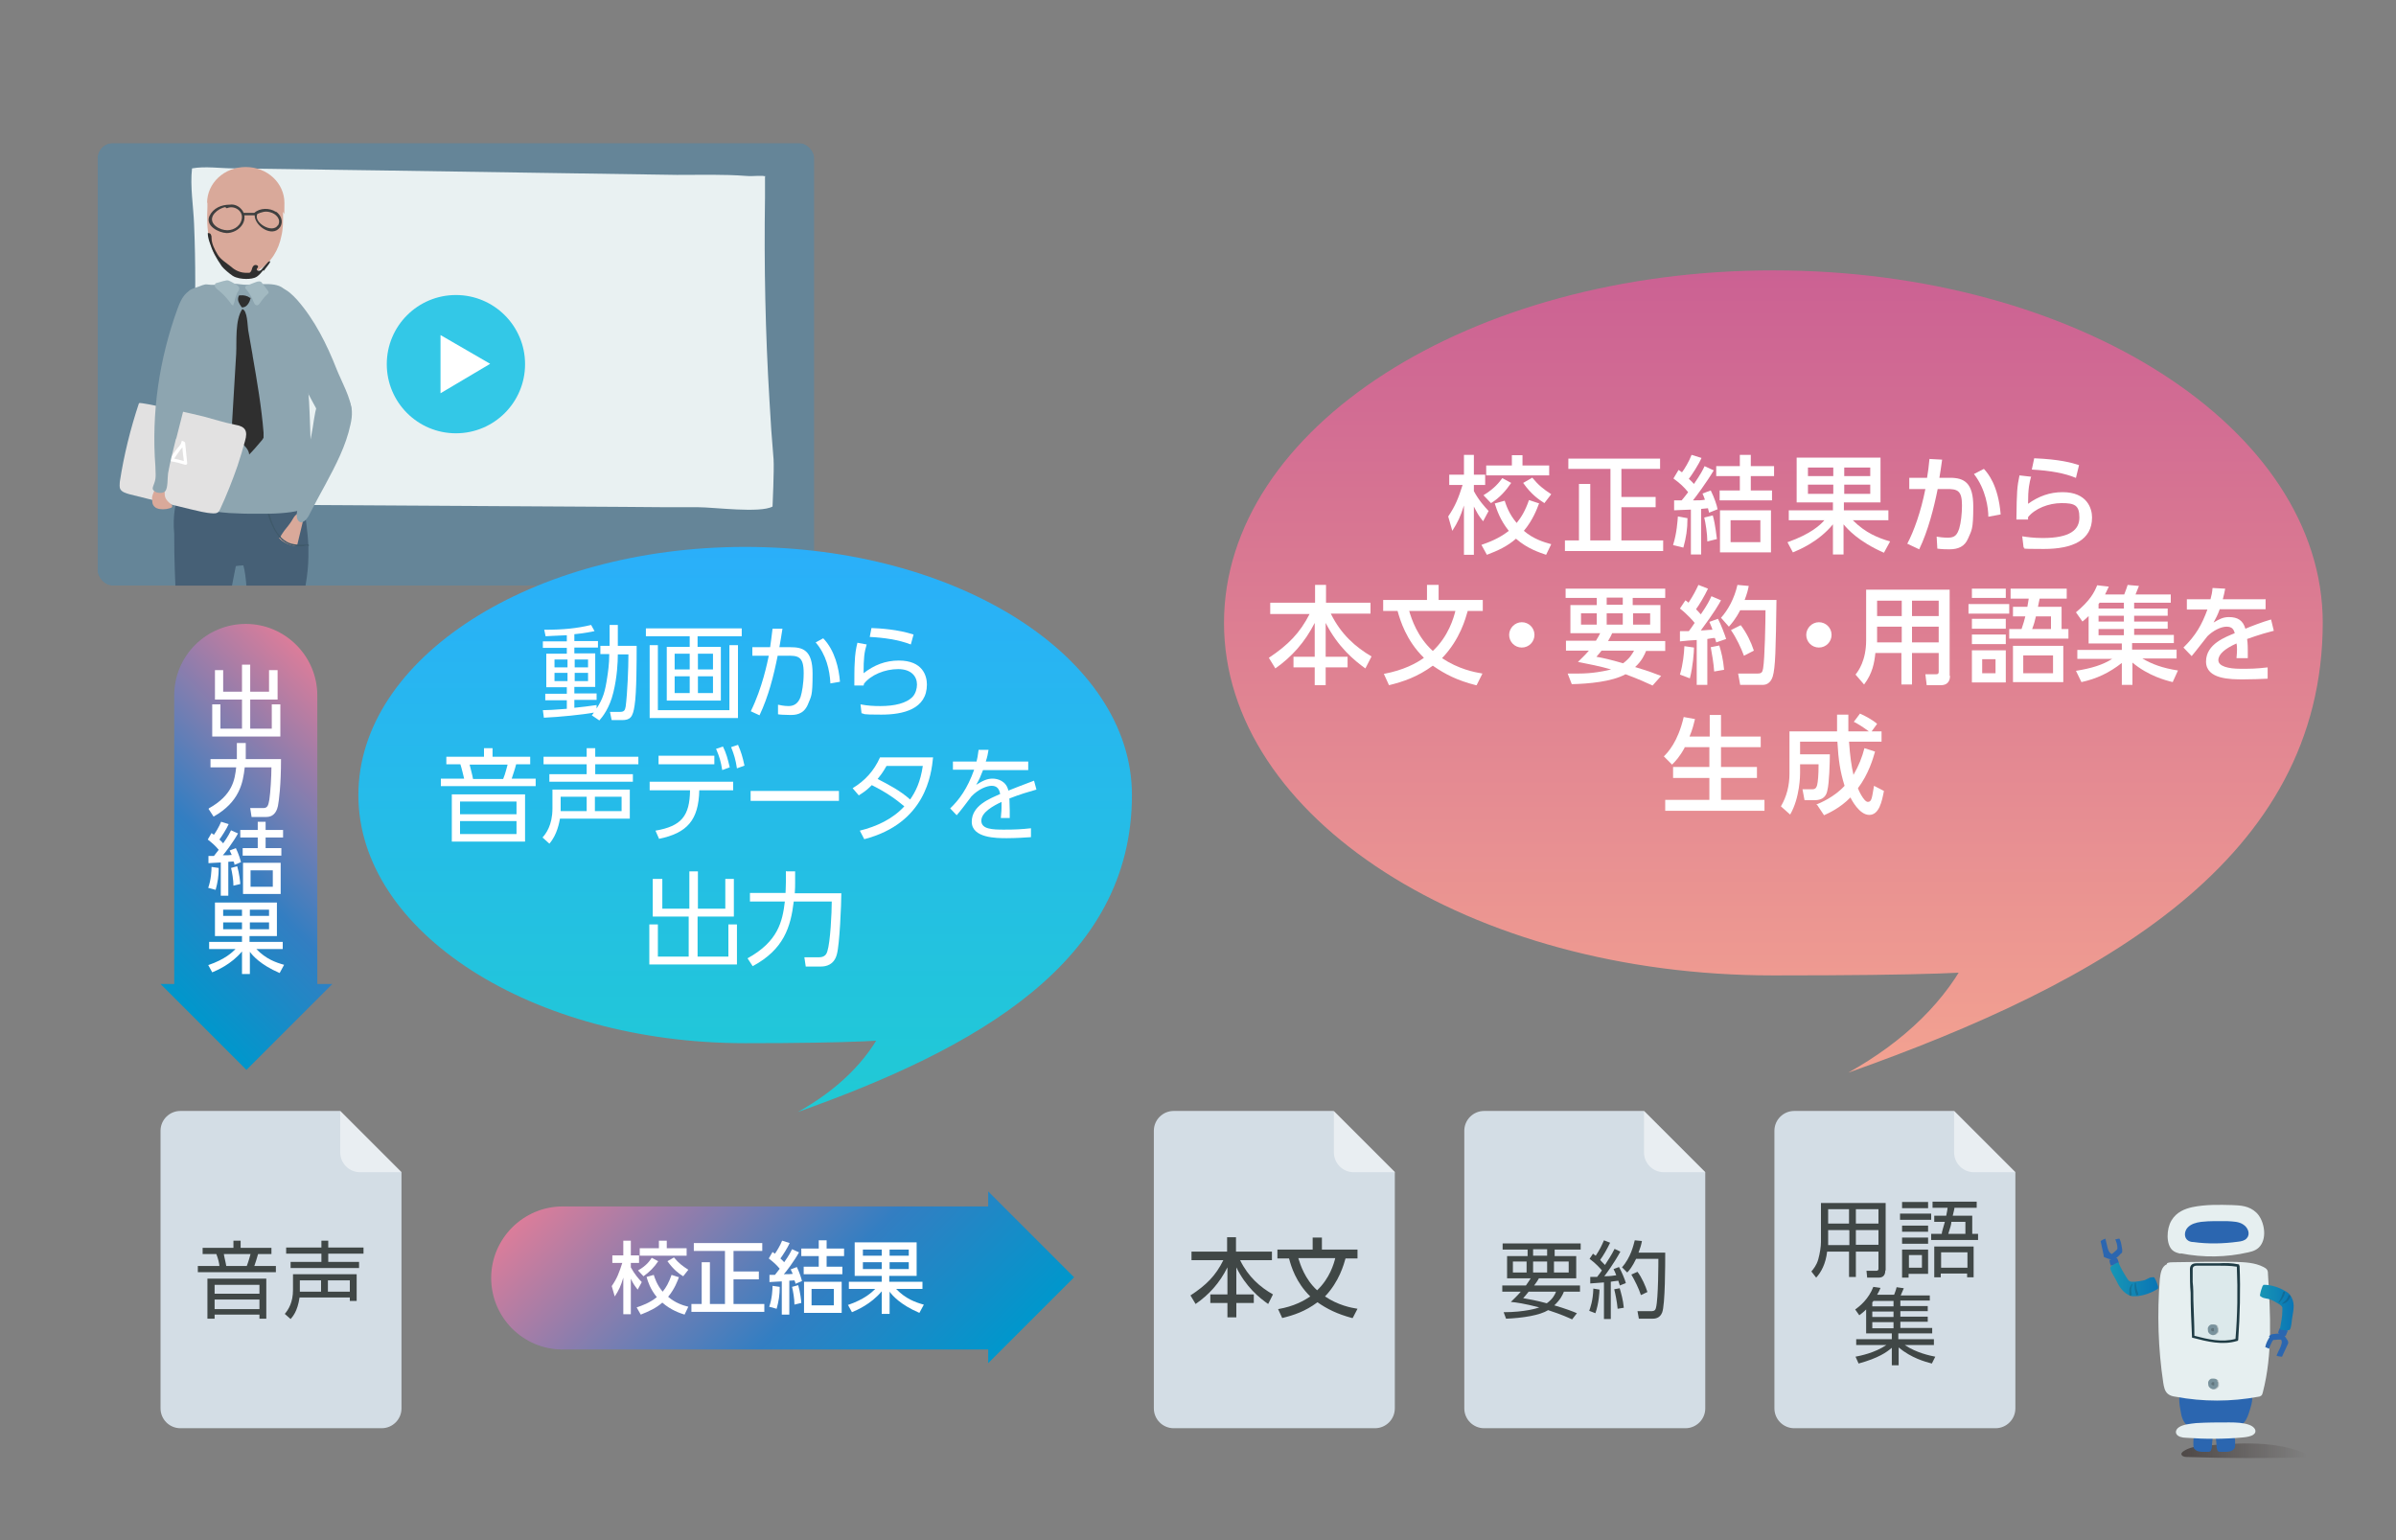
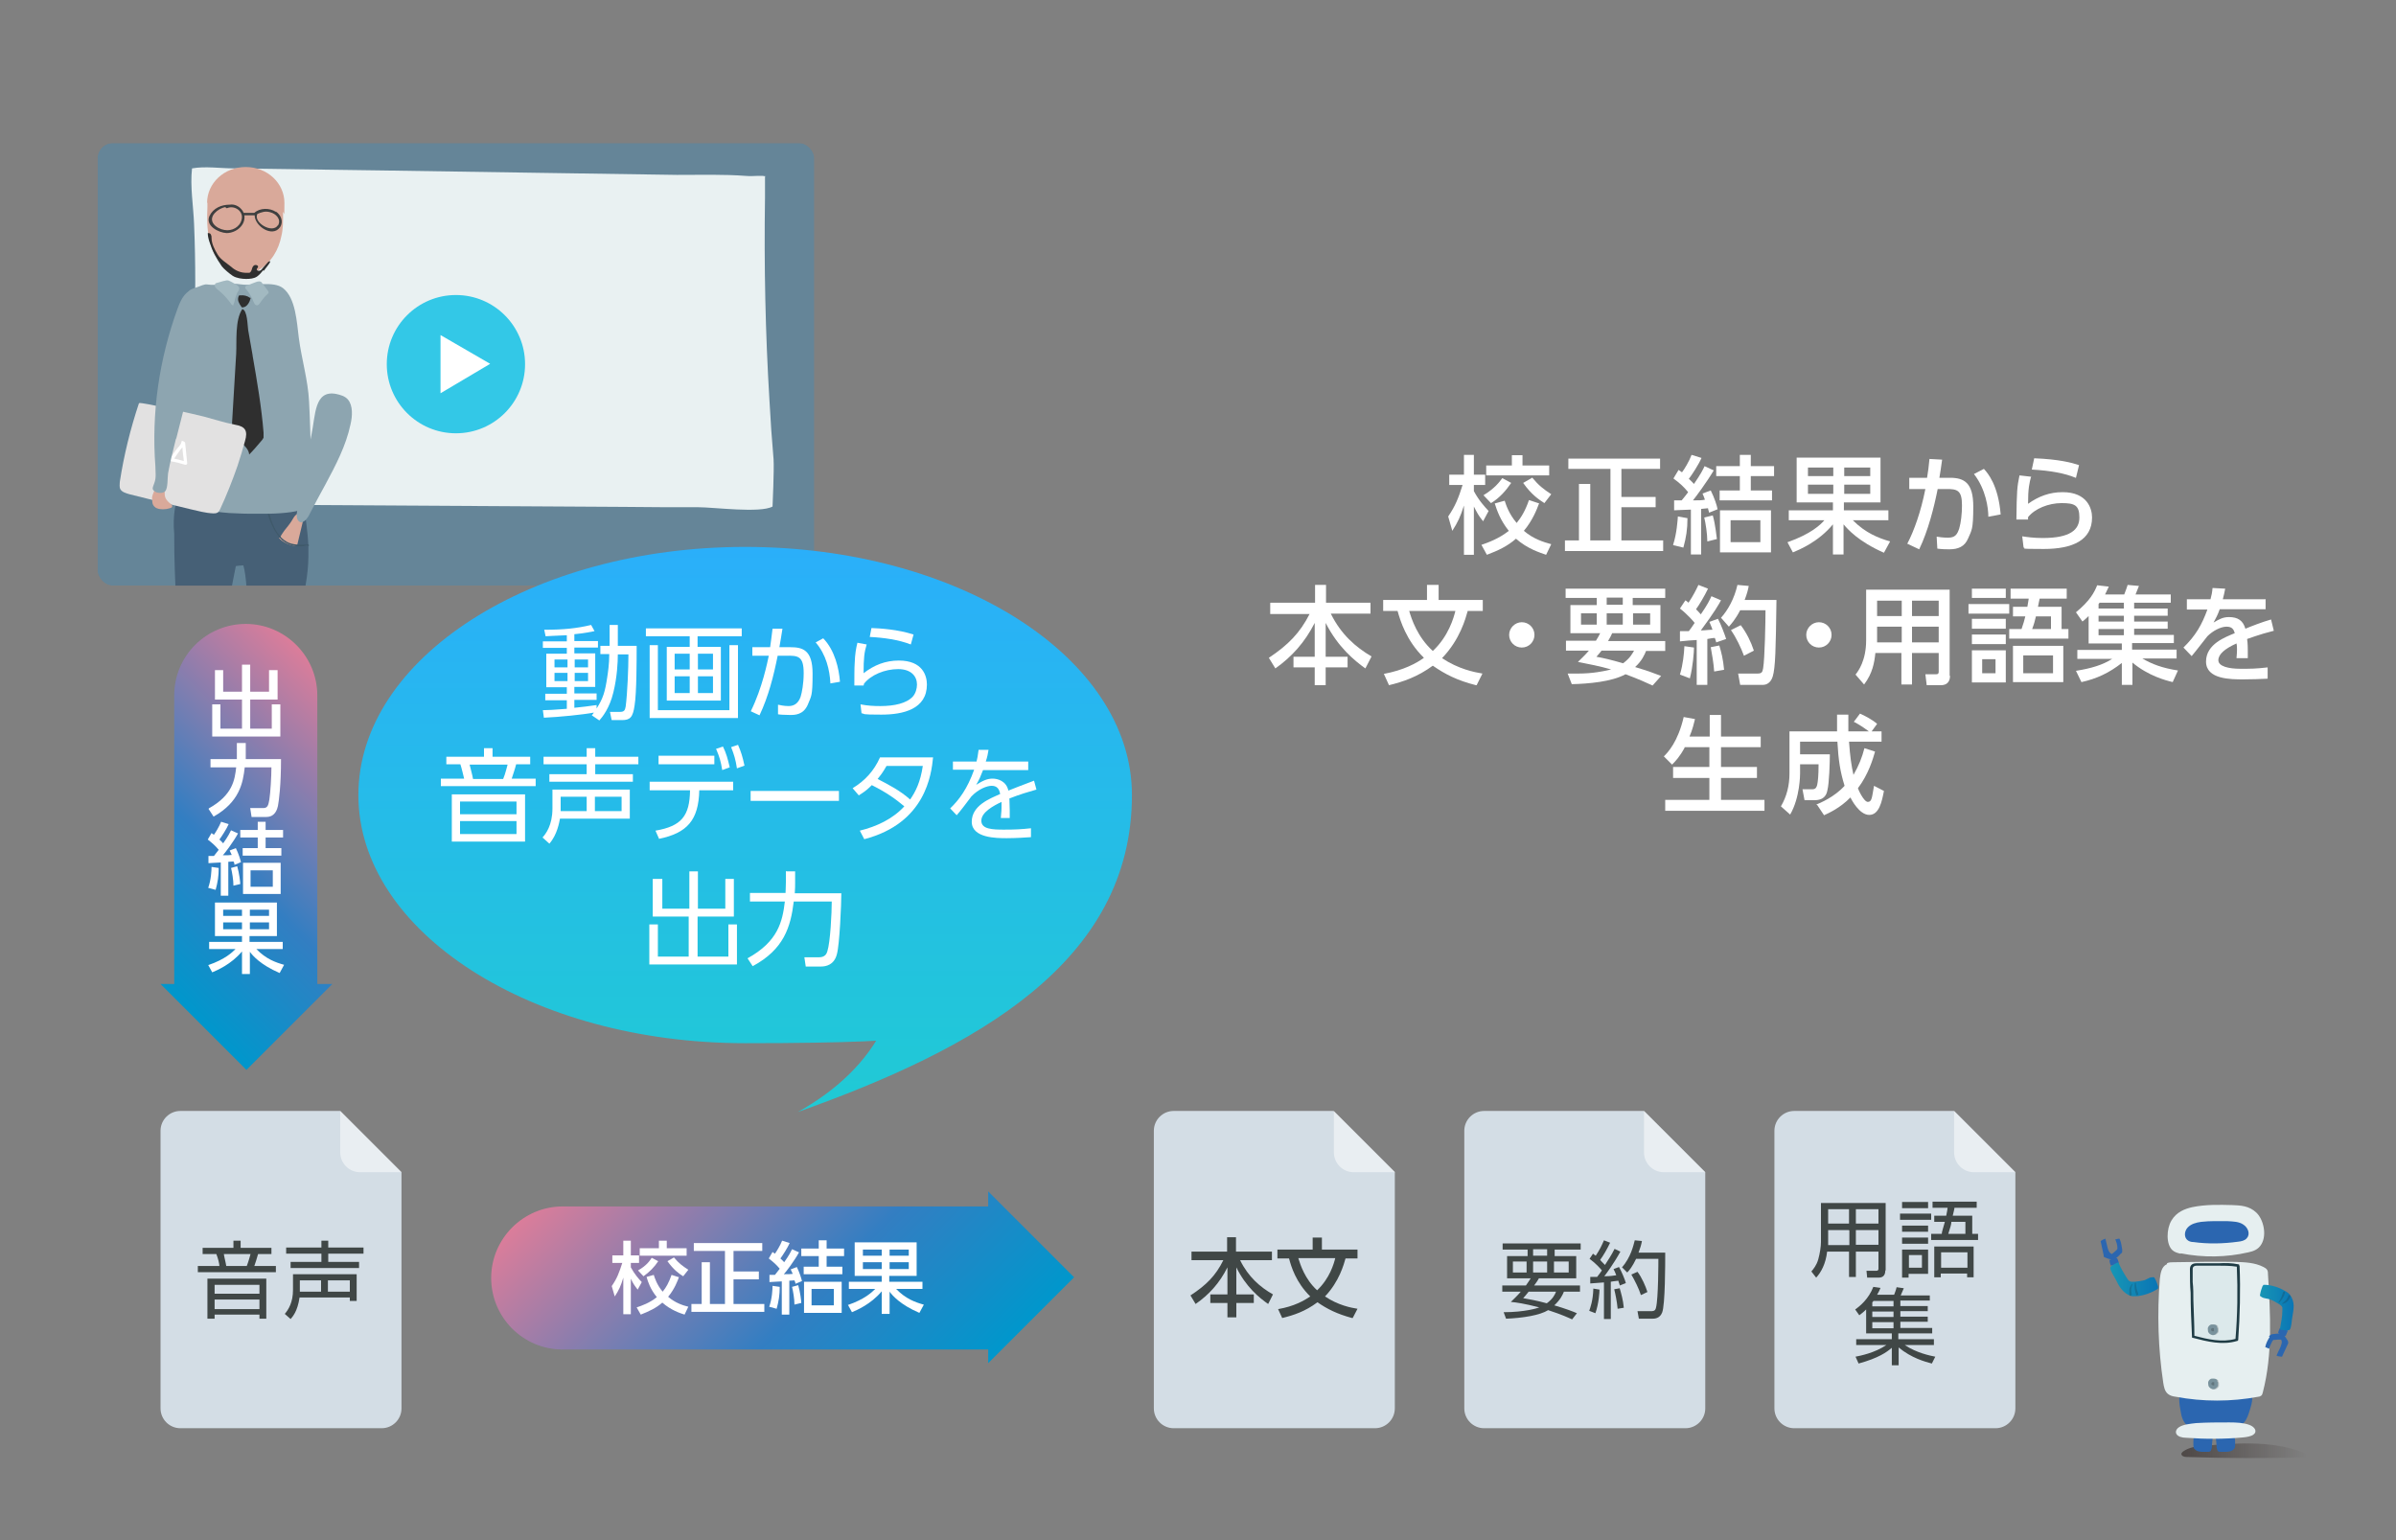
<svg xmlns="http://www.w3.org/2000/svg" version="1.1" viewBox="0 0 700 450">
  <rect x="0" y="0" width="700" height="450" fill="#808080" stroke="none" />
  <defs>
    <style>
      .cls-1 {
        fill: #466076;
      }

      .cls-2 {
        fill: #040000;
      }

      .cls-2, .cls-3, .cls-4, .cls-5 {
        opacity: .2;
      }

      .cls-2, .cls-3, .cls-6, .cls-7, .cls-5, .cls-8 {
        isolation: isolate;
      }

      .cls-9 {
        fill: url(#_名称未設定グラデーション_5);
      }

      .cls-10 {
        fill: #1f3c45;
      }

      .cls-11 {
        fill: url(#_名称未設定グラデーション_6);
      }

      .cls-12, .cls-8 {
        fill: #fff;
      }

      .cls-3 {
        fill: url(#_名称未設定グラデーション);
      }

      .cls-3, .cls-6 {
        mix-blend-mode: multiply;
      }

      .cls-13 {
        fill: #79929c;
      }

      .cls-14 {
        fill: url(#_名称未設定グラデーション_2);
      }

      .cls-15 {
        fill: none;
      }

      .cls-6 {
        fill: url(#_名称未設定グラデーション_3);
        opacity: .9;
      }

      .cls-16 {
        fill: #268fcf;
      }

      .cls-17 {
        fill: #dce9eb;
      }

      .cls-18 {
        fill: #2f2f2f;
      }

      .cls-19 {
        fill: #3e2e25;
      }

      .cls-20 {
        fill: #a2b9c1;
      }

      .cls-5, .cls-21 {
        fill: #211f1f;
      }

      .cls-22 {
        fill: #8da5b0;
      }

      .cls-23 {
        fill: url(#_名称未設定グラデーション_8);
      }

      .cls-24 {
        fill: url(#_名称未設定グラデーション_4);
      }

      .cls-8 {
        opacity: .5;
      }

      .cls-25 {
        fill: #2b66b0;
      }

      .cls-26 {
        fill: #e6eff0;
      }

      .cls-27 {
        opacity: .3;
      }

      .cls-28 {
        fill: #e9f1f2;
      }

      .cls-29 {
        fill: #3f596a;
      }

      .cls-30 {
        fill: #d9a99a;
      }

      .cls-31 {
        fill: #d3dde5;
      }

      .cls-32 {
        fill: url(#_名称未設定グラデーション_7);
      }

      .cls-33 {
        fill: #33c8e7;
      }

      .cls-34 {
        fill: #404746;
      }

      .cls-35 {
        fill: #e2e1e1;
      }

      .cls-36 {
        clip-path: url(#clippath);
      }

      .cls-37 {
        fill: #3e3f3f;
      }
    </style>
    <clipPath id="clippath">
      <rect class="cls-15" x="28.5" y="41.8" width="209.4" height="129.3" rx="4.4" ry="4.4" />
    </clipPath>
    <linearGradient id="_名称未設定グラデーション" data-name="名称未設定グラデーション" x1="165.3" y1="-380" x2="252.7" y2="-380" gradientTransform="translate(-79.4 -144.8) rotate(5.1) scale(.9 -1)" gradientUnits="userSpaceOnUse">
      <stop offset="0" stop-color="#231815" stop-opacity=".6" />
      <stop offset="1" stop-color="#231815" stop-opacity="0" />
    </linearGradient>
    <linearGradient id="_名称未設定グラデーション_2" data-name="名称未設定グラデーション 2" x1="3415.2" y1="2678.1" x2="3484.5" y2="2747.5" gradientTransform="translate(2784.7 -3206.7) rotate(90)" gradientUnits="userSpaceOnUse">
      <stop offset="0" stop-color="#db7d9a" />
      <stop offset=".6" stop-color="#337ec2" />
      <stop offset="1" stop-color="#0097cc" />
    </linearGradient>
    <linearGradient id="_名称未設定グラデーション_3" data-name="名称未設定グラデーション 3" x1="547.4" y1="-416.9" x2="584" y2="-416.9" gradientTransform="translate(89.9 7) scale(1 -1)" gradientUnits="userSpaceOnUse">
      <stop offset="0" stop-color="#231815" stop-opacity=".6" />
      <stop offset="1" stop-color="#231815" stop-opacity="0" />
    </linearGradient>
    <linearGradient id="_名称未設定グラデーション_4" data-name="名称未設定グラデーション 4" x1="616.5" y1="-366.8" x2="630.5" y2="-366.8" gradientTransform="translate(0 7) scale(1 -1)" gradientUnits="userSpaceOnUse">
      <stop offset="0" stop-color="#1796b5" />
      <stop offset="1" stop-color="#0a75b5" />
    </linearGradient>
    <linearGradient id="_名称未設定グラデーション_5" data-name="名称未設定グラデーション 5" x1="660.3" y1="-375.1" x2="670.1" y2="-375.1" gradientTransform="translate(0 7) scale(1 -1)" gradientUnits="userSpaceOnUse">
      <stop offset="0" stop-color="#1796b5" />
      <stop offset="1" stop-color="#0a75b5" />
    </linearGradient>
    <linearGradient id="_名称未設定グラデーション_6" data-name="名称未設定グラデーション 6" x1="217.7" y1="-152.8" x2="217.7" y2="-317.9" gradientTransform="translate(0 7) scale(1 -1)" gradientUnits="userSpaceOnUse">
      <stop offset="0" stop-color="#2aaffa" />
      <stop offset="1" stop-color="#20cad4" />
    </linearGradient>
    <linearGradient id="_名称未設定グラデーション_7" data-name="名称未設定グラデーション 7" x1="518.1" y1="-306.4" x2="518.1" y2="-72" gradientTransform="translate(0 7) scale(1 -1)" gradientUnits="userSpaceOnUse">
      <stop offset="0" stop-color="#f3a291" />
      <stop offset="1" stop-color="#cb6193" />
    </linearGradient>
    <linearGradient id="_名称未設定グラデーション_8" data-name="名称未設定グラデーション 8" x1="3616.4" y1="3581.6" x2="3705.9" y2="3671" gradientTransform="translate(-3436.8 -3253)" gradientUnits="userSpaceOnUse">
      <stop offset="0" stop-color="#db7d9a" />
      <stop offset=".6" stop-color="#337ec2" />
      <stop offset="1" stop-color="#0097cc" />
    </linearGradient>
  </defs>
  <g class="cls-7">
    <g id="_レイヤー_1" data-name="レイヤー_1">
      <g>
        <g class="cls-36">
          <g>
            <g class="cls-27">
              <rect class="cls-16" x="18.4" y="26.2" width="229.5" height="154" />
            </g>
            <path class="cls-28" d="M223.5,51.4v6.3c-.3,19.8.1,39.5,1.3,59.3.3,5.7.7,11.5,1.2,17.2.2,3-.3,13.8-.3,13.8-3.6,2-17.2.2-21.7.2-7.4,0-14.7,0-22-.1-35.2-.2-69.1-.4-101.7-.6h-15.8c-1.8,0-5.3.4-6.5-.8-1.7-1.7-1.8-12.5-1.8-14.7,0-23.3,1.5-43.3.5-66.5-.2-5.3-1.2-11-.6-16.3,3.8-.7,8.4,0,12.4,0,28.7.4,58.3.8,89.1,1.3,13.2.2,26.6.4,40.2.6,6.6,0,13.6-.2,20.2.3,2.1.2,4.9-.3,5.7.2h0l-.2-.2h0Z" />
            <g>
              <path class="cls-3" d="M109.6,248c-6.8-.4-14-.4-20.8-.8-6-.3-12.1-.5-18.1-.5s-10.5,0-15.8.1c-5.5,0-11.9-1-16.9,1.8-.5.2-.9.5-1.3.8-.6.3-1.3.5-1.8.9-1.1.9-.8,1.5-.2,1.9.4.2,1,.3,1.4.4,1.7.2,3.5.3,5.2.4,3.6.2,7.2.4,10.8.4,7.2.2,14.4.1,21.5.4,1.2,0,2.3.2,3.5.1,15-.4,23.7-.4,35-.8" />
              <g>
                <path class="cls-1" d="M51.6,198.4c.7-14.1-.8-28.4-.7-42.5-.5-4.9.3-9.9,2.2-14.5,0-.3.2-.6.5-.8.7-.7,2-.3,3,0,9.5,3.5,20.7,2.6,29.3-2.2,1.7,2.3,2.2,5.1,2.6,7.9.7,4.4,1.4,8.8,1.6,13.3h0v2.9c0,5.5-1.3,11-2.3,16.4-.6,3.6-1.2,7.1-1.2,10.7s.4,5.6-.3,8.5c-1.8,7.1-1.8,14.9-2.6,22.1-.8,7.8-1.7,15.6-2.3,23.4v.9c-.4.1-7.2,1.5-7.2,0-.5-15.1-1.1-30.2-1.6-45.4-.2-6.4.3-27.9-1.5-33.9-.8,0-1.5.1-2.2.2-4.1,20-9,55.1-13.1,75.1-.4,1.8-.8,3.7-2.1,4.8s-3.8.8-4.1-.9c1.2-15.3,1.3-30.6,2.1-45.9h0Z" />
                <path class="cls-30" d="M60.5,59.3c0-5.8,5-10.5,11.3-10.5s11.3,4.7,11.3,10.5-.2,1.9-.4,2.8v.7c0,2.1,0,4.2-.5,6.2-.8,4-2.9,7.7-6.8,10-1.3.8-2.8,1.3-4.4,1.3s-4-1.1-5.5-2.4c-4.8-4.4-5.2-11.1-4.9-17.4v-1.3h0Z" />
                <path class="cls-18" d="M76.9,78.9c-.5.7-1.1,1.4-1.8,1.9-.9.6-2.1.7-3.2.7s-2.8-.2-3.9-.9c-.8-.5-2.7-2.1-3.2-2.8-1.7-2.5-2.7-4.3-3.6-7.1-.3-.9-.5-1.8-.5-2.6.3,0,.7,0,.9.4s.2.6.2,1c0,1.7.9,3.4,1.8,4.9.8,1.4,2.8,2.6,4,3.6,1.2,1.1,2.9,1.8,4.6,1.7h.7c.4-.2.6-.7.7-1.1s.3-.9.7-1.1c.4-.2,1.1,0,1.1.4s-.4.5-.4.8.4.5.8.4c.3,0,.6-.3.8-.6.5-.6,1.1-1.2,1.6-1.8.2-.2.5-.5.8-.3-.4.9-1.3,1.8-1.9,2.7h-.2v-.2Z" />
                <path class="cls-19" d="M74,244.6c2.9-.2,5.8-.1,8.7.3,2.2,1.5,4.6,2.7,7.2,3.6.7.3,1.5.5,2.1,1s.8,1.4.3,1.9c-.4.5-1.2.5-1.9.5-5.4,0-10.7-.4-16-1.2-.3,0-.7-.1-.9-.3-.2-.2-.3-.4-.3-.6-.5-1.8-.2-3.8.9-5.3h0Z" />
                <path class="cls-19" d="M49.3,243c2.6.3,5.2.8,7.6,1.6,1.7,1.6,3.6,3.1,5.6,4.3.6.4,1.2.7,1.6,1.2s.4,1.4-.2,1.8c-.5.4-1.2.3-1.8.2-4.7-.8-9.4-2-13.9-3.5-.3,0-.5-.2-.7-.4,0-.2-.2-.4-.2-.6,0-1.6.6-3.3,1.9-4.5h.1Z" />
                <path class="cls-30" d="M81.8,157.1c.3-.7.8-1.4,1.3-2.1.7-.9,1.5-1.8,2.1-2.8.4-.7.8-1.4,1.4-1.9.3-.2.7-.4,1-.3.3,0,.6.3.7.6.2.3.2.6.2.9v.8c-.6,2.5-1.2,5-1.8,7.5,0,.5-.3,1.1-.8,1.3-.4.2-1,.2-1.5,0-1-.1-2.1-.4-2.8-1.1-.7-.8-.5-2,0-2.9h.2Z" />
                <path class="cls-22" d="M86.9,148.8c-.3,1.4-.4,3.2.7,3.7s2.3-1.1,2.9-2.4c1.5-2.9,3-5.7,4.6-8.6,3-5.6,6-11.3,7.3-17.5.6-2.5.7-5.5-.7-7.2-.9-1.1-2.2-1.4-3.5-1.7-6.4-1.2-6,6.2-7.2,11.9-1.4,7.2-2.8,14.4-4.2,21.6h0v.2h0Z" />
                <path class="cls-1" d="M78,150.1c.6,2,1.4,3.9,2.3,5.6,1.8,3.2,5.8,4.4,9.6,3.9v.9c0,.9-.3,1.9-.5,2.8-.2.6-.5,1.3-1,1.7-.7.4-1.6.4-2.4.3-1.4-.1-2.9-.3-4.2-.8-1.8-.6-3.4-1.7-4.9-2.9-1.1-.9-2.1-1.9-2.8-3-.7-1.1-1-2.4-1.2-3.7-.3-1.6-.4-3.2,0-4.8h5.4-.3Z" />
                <path class="cls-29" d="M88.8,159.6c-.8.1-1.5.1-2.3,0-1.5-.2-2.9-.8-4-1.7-.9-.8-1.6-1.8-2.2-2.8-.9-1.6-1.7-3.3-2.1-5.1h.5c.2.9.5,1.7.8,2.6.8,2.1,2.1,4.5,4.3,5.7,1.8,1,4,.9,6.2.8.3,0,.4.4,0,.5h0v-.2c-.2-.1-.8,0-1,.1h-.2Z" />
                <path class="cls-1" d="M80.3,155.8c-1-1.8-1.7-3.7-2.3-5.6h0c.5,1.8,1.2,3.4,2.1,5.1.6,1,1.3,2,2.2,2.8,1.1.9,2.5,1.5,4,1.7h2.3c.2,0,.8-.3,1-.1v.2c-3.8.5-7.8-.7-9.6-3.9h0l.2-.2h.1Z" />
                <path class="cls-22" d="M48.7,140.8v-25.2c0-7.1,1.8-14.6,3-21.6.6-3.8,1.4-5.2,3.3-8.6.3-.5.3-.8,2.9-1.6.5-.2,1.9-.8,2.5-.7,3.3.5,6.7-.6,10.1,0,3.5.5,9.4-1.1,12.2,1.1,3.7,2.9,4,9.9,4.6,14.5.8,6.2,2.7,12.4,3,18.7.3,5.5.4,10.9.6,16.4,0,2.9,1.2,12.8-1.6,14.6-1.7,1.1-6.1,1.6-10.6,1.7h-6c-2.5,0-4.6-.2-5.7-.2-5.3-.4-10.6-1.4-15.8-2.5-.9-.2-1.9-.4-2.5-1.2-.4-.6,0-4.7,0-5.4h0Z" />
-                 <path class="cls-22" d="M86.8,87.6c-1.4-1.5-2.9-3-4.7-3.5-1.8-.5-3.9.2-4.6,2.2-.6,1.8,0,3.9.8,5.7,1.9,4.7,4.2,9.1,6.6,13.5,2.5,4.6,5,9.3,7.5,13.9.8,1.4,1.6,2.9,2.8,3.7,2.2,1.4,7.1-.3,7.4-3.3.3-2.7-3.2-9.2-4.2-11.8-2.9-7.4-6.5-14.6-11.6-20.4h0Z" />
                <path class="cls-20" d="M71.9,84.5c-.2-.2-.4-.5-.2-.7,0-.2.3-.3.5-.4.9-.4,1.9-.7,2.9-1.1.3,0,.7-.2,1,0,.2,0,.3.2.4.3.6.8,1.2,1.6,1.8,2.4,0,0,.2.3.2.4,0,.2-.2.3-.3.5-.7.6-1.3,1.3-1.8,2-.4.5-.9,1.7-1.7,1.2-.6-.4-.8-1.6-1.2-2.2-.4-.8-.9-1.6-1.5-2.3h-.1Z" />
                <path class="cls-20" d="M68.6,87.5c0,.5-.2,1-.4,1.5v.2c-.2,0-.4,0-.6-.3-1.1-1.6-2.4-3-3.9-4.2-.3-.2-.6-.5-.8-.8s-.2-.8,0-1,.5-.3.7-.3c.6-.2,1.1-.3,1.7-.5.3,0,.7-.2,1.1-.2s.6.2.9.3c.7.4,2.6,1.2,2.6,2s-.6,1.1-.7,1.6c-.2.6-.4,1.2-.6,1.7h0Z" />
                <path class="cls-18" d="M73.2,87.2v-.2h-.2c-.8-.6-1.8-.8-2.8-.7h-.3s-.2.2-.2.3c-.2.5-.2,1.1,0,1.6s.5,1,.8,1.4l.2.2c.2.2.2,0,.2,0,1.3,0,2.1-1.7,2.3-2.6h0Z" />
                <path class="cls-18" d="M73.8,103.9c1.3,7.5,2.6,15,3.2,22.5v1.5c-.2.4-.5.8-.8,1.1-1.1,1.3-2.2,2.6-3.4,3.8-.2-2.6-3.9-4.1-4.8-6.6-.3-.9-.2-1.8-.2-2.7.4-6.7.8-13.4,1.2-20.1.2-3.6-.4-9.9,1.8-13.1,1.5.4,1.5,4.8,1.7,6.1.4,2.5.9,4.9,1.3,7.4h0,0Z" />
                <g>
                  <g>
                    <path class="cls-35" d="M40.6,117.8c-2.5,7.5-4.4,15.2-5.6,23,0,.7-.2,1.5.2,2.2.5.8,1.6,1.1,2.6,1.4,6,1.5,12,3,17.9,4.4,2.2.5,4.3,1.1,6.6,1.2.4,0,.8,0,1.2-.2s.6-.6.8-1c1.9-4.1,3.6-8.4,5.1-12.7.8-2.4,1.5-4.8,2.2-7.3.8-2.8.2-4.2-2.9-4.7-3.1-.6-6.2-1.6-9.2-2.4-1.6-.4-18.6-4.4-18.8-3.9h0Z" />
                    <path class="cls-12" d="M50.9,131.4h0q0,0,0,0Z" />
                  </g>
                  <path class="cls-12" d="M50,134.8c1.4.2,2.8.6,4.1,1,.3,0,.6-.1.6-.4-.2-2-.4-3.9-.6-5.9,0-.2,0-.3-.3-.4-.2-.3-.8-.4-.8,0,0,.8-1.1,1.7-1.6,2.4-.6.8-1.1,1.6-1.7,2.5-.2.2,0,.6.3.7h0ZM53.3,130.6c0,1.4.3,2.7.4,4.1-.9-.3-1.9-.5-2.8-.7.5-.8,1-1.5,1.6-2.3.2-.4.6-.7.9-1.1h-.1Z" />
                </g>
                <path class="cls-30" d="M44.4,145.7c0-.8.4-1.6.7-2.4,0-.3.2-.7.4-.9.3-.4.9-.6,1.5-.5s1,.5,1.1,1v.8c0,.6,0,1.3.3,1.9s.8,1.1,1.3,1.5c.3.2.7.5.6.9,0,.3-.4.4-.7.5-.6.2-1.3.3-1.9.3-.9,0-1.9-.1-2.5-.7-.7-.6-.8-1.5-.7-2.3h0Z" />
                <path class="cls-22" d="M51.5,128.1c3-12.1,6.3-24.1,9.9-36,.4-1.4.8-2.8.7-4.2,0-1.4-1-2.9-2.4-3.5-1.7-.7-3.9,0-5.2,1.2s-2,2.9-2.6,4.5c-5.4,14.8-7.7,30.6-6.5,46.2,0,1.6.3,3.2-.3,4.8s-.7,1.8,0,2.4c.8.7,2.6.7,3.2,0,.8-1,.6-3.9.8-5.2.6-3.4,1.5-6.8,2.3-10.1h0Z" />
                <path class="cls-37" d="M80.6,61.9c-1.8-1.2-4.7-1.2-6.3.3h-3.1c-.7-1.6-2.4-2.7-4.1-2.4-2.4,0-4.8,1-5.9,3.3-1.3,2.9,2.7,4.9,5,5,2.7,0,5.6-2.2,5.2-5.2h3c0,3.2,5.2,6.6,7.4,3.5,1.1-1.6.3-3.6-1.2-4.6h0v.2h0ZM65.6,67.2c-2.4-.4-5-2.5-2.9-4.9.8-.9,2-1.6,3.2-1.8,0,.2.2.4.5.3,2.1-.9,4.8.9,4.2,3.3-.5,2.3-2.9,3.5-5,3.1ZM81.2,65.8c-1.6,2.6-7.3-.8-6-3.3h0c1.2-.5,2.3-.9,3.7-.5,1.7.4,3.4,2.1,2.3,3.9h0Z" />
              </g>
            </g>
          </g>
        </g>
        <g>
          <circle class="cls-33" cx="133.2" cy="106.4" r="20.2" />
          <path class="cls-12" d="M128.7,97.9l14.5,8.4-14.5,8.6v-17Z" />
        </g>
      </g>
      <g>
        <g>
          <path class="cls-31" d="M52.7,324.6c-3.2,0-5.8,2.6-5.8,5.8v81.1c0,3.2,2.6,5.8,5.8,5.8h58.8c3.2,0,5.8-2.6,5.8-5.8v-69l-17.9-17.9h-46.7Z" />
          <path class="cls-8" d="M105.2,342.5h12.1l-17.9-17.9v12.1c0,3.2,2.6,5.8,5.8,5.8h0Z" />
        </g>
        <g>
          <path class="cls-34" d="M80.6,371.7h-22.8v-1.8h6.3c0-.6-.4-2.3-.9-3.5h-4v-1.8h9v-2.1h2.1v2.1h9v1.8h-3.9c-.4,1.5-.7,2.3-1.1,3.5h6.3v1.8h0ZM77.9,385.3h-2.1v-1.2h-13.1v1.2h-2.1v-11.7h17.2v11.7h0ZM75.8,375.4h-13.1v2.6h13.1v-2.6ZM75.8,379.7h-13.1v2.8h13.1v-2.8ZM72.1,369.9c.5-1.3,1-3.1,1.1-3.5h-7.8c0,.4.6,2.7.7,3.5h6.1,0Z" />
          <path class="cls-34" d="M87.5,379.2c-.6,4-2,5.5-2.6,6.2l-1.7-1.5c1.1-1.3,2.4-3.4,2.4-7v-4.6h18.6v7.8h-2v-1h-14.7ZM95.9,362.5v2h10.3v1.8h-10.3v2.4h9v1.8h-20v-1.8h9v-2.4h-10.3v-1.8h10.3v-2h2.1,0ZM93.8,377.4v-3.3h-6.2v3.3h6.2ZM102.2,377.4v-3.3h-6.4v3.3h6.4Z" />
        </g>
      </g>
      <path class="cls-14" d="M92.7,228.3v59.2h4.4l-25.1,25.1-25.1-25.1h4v-84.3c0-11.6,9.4-20.9,20.9-20.9s20.9,9.4,20.9,20.9v25.1h0Z" />
      <g>
        <path class="cls-6" d="M643.6,422.4c-2,.2-4.1.5-5.8,1.7-.2.2-.5.4-.5.7,0,.6.8.9,1.4.9,11.7.4,23.4.4,35.2.1.2-.8-.8-1.4-1.5-1.6-9-3.3-19.4-2.6-28.8-1.7h0Z" />
        <g>
          <path class="cls-25" d="M637.1,406.6c-.7,1.5-.4,3.8,0,5.8.2,1.5.7,3.1,1.9,4.1.7.5,1.5.8,2.3,1,3.8.9,7.9.8,11.7-.4.8-.2,1.5-.5,2.1-1,1-.8,1.5-2,1.9-3.2.5-1.6,1.9-5.3.2-6.2-1.4-.8-6,.2-7.8.2s-2.6,0-3.9-.3c-1.5-.3-2.9-1-4.4-1.3-2.3-.4-3.4.2-4,1.4h0Z" />
          <g>
            <path class="cls-25" d="M646.4,419.6v-.4c-1.1-.8-3.1-.5-4.3-.1-1.3.4-1.3,1.2-1.3,2.5s0,1.6.7,2.1c.5.4,1.1.4,1.7.5h1.6c.4,0,.8,0,1-.2s.3-.6.4-1c0-1.1.2-2.3.3-3.4h-.1Z" />
            <path class="cls-25" d="M647.4,419.6v-.4c1.1-.8,3.1-.5,4.3-.1,1.3.4,1.3,1.2,1.3,2.5s0,1.6-.7,2.1c-.5.4-1.1.4-1.7.5h-1.6c-.4,0-.8,0-1-.2s-.3-.6-.4-1c0-1.1-.2-2.3-.3-3.4h.1Z" />
          </g>
          <g>
            <g>
              <path class="cls-25" d="M620,365v.8c0,.2-.2.4-.4.5-.6.7-1.3,1.3-2.1,1.8-.8-.1-1.7-.3-2.5-.7-.2,0-.3-.1-.4-.3v-.3c-.3-1.4-.6-2.8-.9-4.2.4-.3.9-.5,1.4-.7.2.8.4,1.7.6,2.5.2.8.5,1.7,1.3,2,.5-.4,1-.8,1.4-1.2,0,0,.2-.2.2-.3v-.4c0-.8-.3-1.6-.6-2.4.4,0,.8-.2,1.2-.2.5.9.6,2,.8,3.1h0Z" />
              <path class="cls-25" d="M616.3,368.2h0c0,.6.2,1.1.4,1.6.8-.2,1.6-.4,2.3-.7,0-.4-.2-.9-.4-1.3,0,0,0-.2-.2-.2h-.2c-.6.1-1.2.3-1.8.5h-.2c0,.1,0,.1,0,.1h0Z" />
            </g>
            <g>
              <path class="cls-24" d="M616.5,370.4c0,.9,1.2,2.6,1.6,3.4.5,1,1,2.1,1.8,3s1.7,1.6,2.8,1.9c.6.1,1.3,0,2,0,2-.3,3.9-1,5.5-2,0,0,.3-.2.3-.3v-.5c-.2-.6-.4-1.3-.7-1.9-.6-1-.2-.8-1.1-.8s-1.7.8-2.4.9c-.8.2-1.7.3-2.6.4-.5,0-1.2.1-1.6-.2-.3-.2-.4-.4-.6-.7-1-1.5-1.9-3.1-2.6-4.7,0-.3-2.1.9-2.3,1.3v.2h-.1Z" />
              <g class="cls-4">
                <path class="cls-21" d="M624.7,378c-.4-1-.6-2-.7-3.1,0-.2-.3-.2-.3,0-.2,1.1,0,2.3.4,3.4,0,.4.7.1.6-.3h0Z" />
                <path class="cls-21" d="M622.8,378.1c-.3-1-.2-1.8.2-2.8,0-.1-.2-.2-.2-.1-.3.5-.6.9-.7,1.5v1.7c0,.4.8.2.7-.2h0Z" />
              </g>
            </g>
          </g>
          <path class="cls-26" d="M633,369.4c-1.5.7-1.8,2.6-2,4.3-.8,10.1-.5,20.3,1,30.3.2,1.2.4,2.5,1.4,3.3.6.5,1.4.7,2.2.8,8,1.5,16.2,1.5,24.2,0,.3,0,.5-.1.8-.3.3-.2.4-.6.5-1,2.9-11.2,2.2-22.9,1.5-34.5,0-.4,0-.8-.2-1.2-.2-.4-.7-.7-1.1-.9-2.5-1.3-5.4-1.4-8.2-1.5-6-.1-12,0-18,.1-.7,0-1.4,0-2,.3h0v.3h-.1Z" />
          <path class="cls-26" d="M637.1,366.2c6.6,1.3,13.3,1.2,19.8-.3,1.4-.3,2.9-.8,3.8-2.4,1.6-2.7.6-7.2-1.5-9.2s-4.6-2.1-7-2.2c-3.9-.1-7.8-.2-11.7.6-2.2.5-4.6,1.4-6.1,3.9s-1.6,7,.3,8.7c.7.6,1.5.8,2.3,1h.1Z" />
          <path class="cls-26" d="M638.8,420.1c5.4.4,11,.4,16.4-.1,1.1-.1,2.4-.3,3.1-.8,1.3-.9.5-2.3-1.2-2.9s-3.8-.7-5.8-.7c-3.2,0-6.5,0-9.7.2-1.8.2-3.8.4-5,1.2s-1.3,2.2.3,2.8c.6.2,1.2.3,1.9.3h0Z" />
          <path class="cls-25" d="M640.8,362.9c4.3.6,8.7.5,13.1-.1.9-.1,1.9-.3,2.5-1,1.1-1.2.4-3.1-1-4-1.3-.9-3-.9-4.6-1-2.6,0-5.1-.1-7.7.2-1.5.2-3,.6-4,1.7s-1.1,3,.2,3.8c.5.3,1,.4,1.5.4h0Z" />
          <g>
            <path class="cls-17" d="M641.7,369.5c-.5,0-1.2,0-1.4.5v.8c.2,6.6.4,13.2.6,19.8,4.2,1.1,8.6,2.2,12.7.9.6-7.2.7-14.5.4-21.7-1.7-.4-3.5-.4-5.2-.3h-7.1Z" />
            <path class="cls-10" d="M654.2,369.7c0-.2,0-.3-.3-.3-1.9-.4-3.8-.4-5.7-.3h-6.5c-1.4,0-2,.7-1.9,2.1,0,2.2,0,4.3.2,6.5,0,4.3.2,8.6.4,12.9,0,.2,0,.3.3.3,4.2,1.1,8.6,2.2,12.9.9.2,0,.3-.2.3-.3.5-7.2.7-14.5.4-21.7h-.1ZM653.1,391.2c-4,1.1-8.1.1-12-.9,0-3.5-.2-6.9-.3-10.4,0-1.8,0-3.6-.2-5.3v-3.8c0-.8.6-1,1.2-1h5.8c2,0,4,0,5.9.3.3,7.1.2,14.1-.4,21.2h0Z" />
          </g>
          <g>
            <g>
              <path class="cls-5" d="M648,389.5c0-.2.2-.3.2-.5v-.7c0-.2,0-.3-.2-.5v-.2s0-.2-.2-.3c-.2-.2-.5-.3-.8-.3h-.6c-.4,0-.8.4-1,.8s0,.9,0,1.3c.2.5.7.9,1.3,1,.5,0,.9-.2,1.2-.6h.2-.1Z" />
              <path class="cls-13" d="M647.7,389.5c0-.2.2-.3.2-.5v-.7c0-.2,0-.3-.2-.5v-.2s0-.2-.2-.3c-.2-.2-.5-.3-.8-.3h-.6c-.4,0-.8.4-1,.8s0,.9,0,1.3c.2.5.7.9,1.3,1,.5,0,.9-.2,1.2-.6h.2-.1Z" />
            </g>
            <path class="cls-2" d="M646.8,388.8v-.4h0v-.3c-.2-.1-.5-.1-.6,0-.2.1-.3.4-.2.6,0,.1.3.2.4.3.2,0,.4,0,.5-.2h-.1Z" />
          </g>
          <g>
            <g>
              <path class="cls-5" d="M648.1,405.4c0-.2.2-.3.2-.5v-.7c0-.2,0-.3-.2-.5v-.2s0-.2-.2-.3c-.2-.2-.5-.3-.8-.3h-.6c-.4,0-.8.4-1,.8s0,.9,0,1.3c.2.5.7.9,1.3,1,.5,0,.9-.2,1.2-.6h.2-.1Z" />
              <path class="cls-13" d="M647.8,405.3c0-.2.2-.3.2-.5v-.7c0-.2,0-.3-.2-.5v-.2s0-.2-.2-.3c-.2-.2-.5-.3-.8-.3h-.6c-.4,0-.8.4-1,.8s0,.9,0,1.3c.2.5.7.9,1.3,1,.5,0,.9-.2,1.2-.6h.2-.1Z" />
            </g>
            <path class="cls-2" d="M646.9,404.6v-.4h0v-.3c-.2-.1-.5-.1-.6,0-.2.1-.3.4-.2.6,0,.1.3.2.4.3.2,0,.4,0,.5-.2h-.1Z" />
          </g>
          <g>
            <g>
              <path class="cls-25" d="M662.9,390.6c0-.2.3-.5.5-.6s.4-.2.6-.2c.9-.1,1.8-.2,2.8-.2.6.6,1.1,1.3,1.5,2,0,.1.2.3.2.5v.4c-.6,1.3-1.2,2.6-1.8,3.9-.5,0-1.1-.1-1.6-.3.3-.8.7-1.6,1.1-2.4.3-.8.7-1.7.2-2.3-.6,0-1.3,0-1.9.1h-.3l-.3.3c-.4.7-.7,1.5-1,2.3-.4-.2-.7-.4-1.1-.5.2-1.1.7-2,1.3-3h-.2Z" />
              <path class="cls-25" d="M667.8,390.3h0c.2-.6.4-1,.6-1.5-.7-.3-1.5-.6-2.3-.8-.2.4-.4.8-.5,1.2v.3h0c.6.4,1.1.6,1.7.8h.5Z" />
            </g>
            <g>
              <path class="cls-9" d="M668.9,388.6c.6-.7.6-2.8.8-3.7.2-1.1.4-2.3.4-3.4s-.4-2.3-1.1-3.2c-.4-.5-1-.9-1.6-1.2-1.7-1-3.7-1.6-5.6-1.7h-.5s-.2.3-.3.4c-.2.6-.5,1.3-.6,1.9-.2,1.1-.3.8.4,1.3.6.4,1.8.4,2.5.7.8.3,1.6.8,2.3,1.2.5.3,1,.6,1.2,1.1v.9c0,1.8-.4,3.6-.7,5.4,0,.3,2.2.6,2.6.3h0c0-.1,0,0,0,0h.2Z" />
              <g class="cls-4">
                <path class="cls-21" d="M667,377.6c-.3,1-.7,2-1.3,2.8,0,.2,0,.4.2.2.8-.8,1.4-1.8,1.7-2.9,0-.4-.5-.5-.6-.1h0Z" />
                <path class="cls-21" d="M668.6,378.6c-.4,1-1,1.6-1.8,2.2,0,0,0,.3,0,.2.5-.2,1.1-.3,1.5-.8.4-.4.7-.9.9-1.4,0-.4-.5-.6-.7-.2h0Z" />
              </g>
            </g>
          </g>
        </g>
      </g>
      <g>
        <path class="cls-11" d="M330.7,232.3c0-40.1-50.6-72.5-113-72.5s-113,32.5-113,72.5,50.6,72.5,113,72.5,55.1-3.3,40.5-4.8c-4.8,10-13.6,18.5-25.1,24.9,52-18.5,97.6-43.7,97.6-92.6h0Z" />
        <g class="cls-7">
          <g class="cls-7">
            <path class="cls-12" d="M175.4,191.1v-2.4h2.7v-6.1h2.4v6.1h5.5c0,4.1,0,13.8-.6,17.4-.5,3.5-1.3,4.3-3.7,4.3h-3l-.5-2.4h2.9c1.2,0,1.5-.4,1.7-1.6.5-3.9.8-11.2.8-15.2h-3.1c0,2.3-.2,6.6-1.3,11.1-1.1,4.6-3.2,7.2-4.1,8.2l-2.2-1.5c.2-.2.5-.6.6-.8-3.1.6-10.1,1.3-14.6,1.5l-.3-2.2c1.2,0,3.3-.1,7-.4v-2.5h-6.3v-1.9h6.3v-1.9h-6v-9.8h6v-1.7h-7v-1.9h7v-1.8c-3.7.2-5.1.2-6.2.3l-.4-1.9c5.7,0,9.5-.4,13.7-1.4l1,1.8c-1.1.2-2.7.6-5.9.9v2h6.9v1.9h-6.9v1.7h6.1v9.8h-6.1v1.9h6.5v1.9h-6.5v2.3c2.1-.2,4.5-.5,6.5-.8v1c1.9-2.9,2.5-5,3.1-9.1.2-1.3.6-3.8.6-6.8h-2.7.1ZM165.8,192.7h-3.8v2.3h3.8v-2.3ZM165.8,196.6h-3.8v2.4h3.8v-2.4ZM171.8,192.7h-3.9v2.3h3.9v-2.3ZM171.8,196.6h-3.9v2.4h3.9v-2.4Z" />
            <path class="cls-12" d="M216.6,185.9h-12.8v3.1h6.8v15.7h-15.8v-15.7h6.7v-3.1h-12.8v-2.3h28v2.3h0ZM192.2,188.5v19h20.9v-19h2.5v21.3h-25.8v-21.3h2.4ZM201.5,191h-4.4v4.6h4.4v-4.6ZM201.5,197.6h-4.4v4.9h4.4v-4.9ZM208.3,191h-4.4v4.6h4.4v-4.6ZM208.3,197.6h-4.4v4.9h4.4v-4.9Z" />
            <path class="cls-12" d="M219.4,207.7c3.3-6.7,4.8-14.2,5.2-16.1h-4.8v-2.5h5.2c.3-1.9.4-3.1.7-5.4h2.9c-.4,2.5-.5,3.2-.9,5.4h3.2c3.6,0,6.5.8,6.5,7.7s-.4,6.5-1.4,9.1c-1.3,3-3.8,3-5.2,3s-3.1-.1-3.5-.2v-2.8c.6.1,1.6.4,3.1.4s2.8-.7,3.5-2.7c.4-1.3.9-3.9.9-6.9,0-5-1.6-5.2-5.3-5.1h-2.3c-1.2,6-2.7,11.9-5.3,17.4l-2.6-1.2h.1ZM242.6,199.6c-.2-3.8-1.2-8.3-4.3-11.9l2.2-1.2c3.4,3.5,4.6,8.8,4.9,12.7l-2.9.5h.1Z" />
            <path class="cls-12" d="M253.2,188.3c-.7,2.3-.9,4-.9,8.4,3.1-2.4,6.4-3.7,10.3-3.7,7,0,8.2,4.5,8.2,7,0,7.2-6.9,8.8-13.3,8.8s-4.5-.2-5.8-.4l-.3-2.6c2,.4,3.8.5,5.8.5,4.1,0,7.7-.8,9.5-2.8.8-.9,1.2-2.3,1.2-3.5,0-2.3-1.6-4.5-5.5-4.5s-8,1.7-10,4.3c0,.3-.1.4-.1.5h-2.7c0-1.1,0-5.6.1-6.5.1-2.8.4-4.4.8-6l2.7.5h0ZM266.1,188.3c-3.6-1.4-8-2-12-2.2l.5-2.6c2.6.1,7.7.4,12.3,1.9l-.8,2.9h0Z" />
          </g>
          <g class="cls-7">
            <path class="cls-12" d="M130.4,223.3v-2.2h11v-2.5h2.5v2.5h11v2.2h-4.1c-.4,1.6-.8,2.6-1.3,4.2h7v2.2h-27.7v-2.2h6.8c-.2-.8-.7-3-1.1-4.2h-4.1,0ZM153.4,245.9h-21.4v-13.8h21.4v13.8ZM150.9,234.2h-16.5v3.7h16.5v-3.7ZM150.9,239.9h-16.5v3.8h16.5v-3.8ZM147,227.6c.7-1.6,1.2-4,1.3-4.2h-11.1c.2.9.8,3,1,4.2h8.8Z" />
            <path class="cls-12" d="M158.5,244.7c.9-1,2.9-3.5,2.9-8.5v-5.5h22.6v8.5h-20.4c-.2,1-.8,4.7-3.1,7.3l-2-1.8ZM173.9,218.6v2.5h12.6v2.2h-12.6v2.9h11v2.2h-24.4v-2.2h10.9v-2.9h-12.6v-2.2h12.6v-2.5h2.5ZM171.4,237v-4.2h-7.6v4.2h7.6ZM181.6,237v-4.2h-7.8v4.2h7.8Z" />
            <path class="cls-12" d="M192.6,245.2l-1.1-2.5c7.6-1.3,10-4.3,10.1-11.8h-11.8v-2.5h24.4v2.5h-9.9c-.2,8.7-3.5,12.5-11.8,14.2h.1ZM208.7,220.8v2.5h-16.3v-2.5h16.3ZM211.2,218.1c1,2,1.4,3.6,2,6.1l-2.2.8c-.4-2.5-.8-3.9-1.8-6.2l2.1-.7h-.1ZM215.6,217.6c.9,2,1.4,3.7,1.9,6.1l-2.2.8c-.4-2.6-.8-3.9-1.7-6.2l2.1-.7h-.1Z" />
            <path class="cls-12" d="M245.1,231.1v2.9h-25.8v-2.9h25.8Z" />
            <path class="cls-12" d="M249.1,230.3c3.6-2.2,6.2-5,8-9h15.5c-.5,4.9-2.1,19.2-20.1,23.9l-1.3-2.5c4.9-1.2,9.6-3.4,13-7.1-2.5-2.1-5.1-4-9.5-6.2-.9.9-1.7,1.7-3.8,3l-1.8-2.1h0ZM259,223.8c-1.2,2.1-1.8,2.8-2.6,3.8,3.1,1.6,6.6,3.4,9.5,6,1.6-2.3,3-5.1,3.7-9.8h-10.6Z" />
            <path class="cls-12" d="M300.4,222.6v2.4h-13.2c-.7,1.8-1.1,2.8-2,4.3,2.1-1.3,3.3-1.8,4.8-1.8s4,.7,4.6,3.5c.7-.3,4.8-1.9,7.5-2.9l.7,2.6c-2.4.7-4.6,1.3-7.9,2.6,0,1.1.1,2.3.1,3.4v2.3h-2.6c0-.7.2-1.8.2-2.9v-1.8c-2.3,1.1-5.9,3-5.9,5.5s3.3,2.6,6.6,2.6,5.2-.1,7.9-.4v2.6c-1.6.1-4.2.3-7.1.3s-10.2,0-10.2-4.8,5.4-6.8,8.3-8.1c-.3-1.8-1.2-2.4-2.5-2.4s-3.8.9-5.9,3.1c-1.4,1.9-3.4,4.5-4.3,5.5l-1.9-2c2.6-2.5,5-5.7,7-11.3h-6.2v-2.4h6.9c.2-.8.4-1.7.6-3.4h2.9c-.2,1.2-.3,1.9-.8,3.4h12.5-.1Z" />
          </g>
          <g class="cls-7">
            <path class="cls-12" d="M193.5,256.8v8.7h7.9v-10.9h2.5v10.9h8v-8.7h2.5v11h-10.6v11.7h9v-9.4h2.5v11.7h-25.6v-11.7h2.5v9.4h9v-11.7h-10.5v-11h2.8Z" />
            <path class="cls-12" d="M229.7,254.6h2.6v3.4c0,.7,0,1.6-.1,3h13.6c0,3.1-.5,15-1.3,17.8-.8,3.2-3.3,3.6-4.6,3.6h-4.5l-.4-2.7h4.3c1.7,0,2.2-1,2.4-1.7.9-2.7,1.3-11.4,1.3-14.6h-11.1c-.9,7.5-2.9,14-12,18.9l-1.5-2.3c8.9-4.9,10.2-10.7,10.9-16.6h-10.2v-2.5h10.4c0-.7.1-1.7.1-3.1v-3.3h.1Z" />
          </g>
        </g>
      </g>
-       <path class="cls-32" d="M678.6,182c0-56.9-71.8-103-160.5-103s-160.5,46.1-160.5,103,71.8,103,160.5,103,72-3.2,57.5-6.9c-6.8,14.2-19.3,26.2-35.6,35.3,73.9-26.2,138.6-62.1,138.6-131.6h0v.2Z" />
      <g>
        <g>
          <path class="cls-31" d="M524.2,324.6c-3.2,0-5.8,2.6-5.8,5.8v81.1c0,3.2,2.6,5.8,5.8,5.8h58.8c3.2,0,5.8-2.6,5.8-5.8v-69l-17.9-17.9h-46.7,0Z" />
          <path class="cls-8" d="M576.7,342.5h12.1l-17.9-17.9v12.1c0,3.2,2.6,5.8,5.8,5.8h0Z" />
        </g>
        <g>
          <path class="cls-34" d="M550.8,371.2c0,1.8-1.1,2.1-2,2.1h-3.3l-.2-2h2.9c.4,0,.6-.2.6-.6v-5h-6.6v7.4h-2v-7.4h-6.4c-.4,3.6-1.8,6.1-3.2,7.6l-1.4-1.8c.6-.7,1.5-1.8,2-3.5.5-1.8.8-3.8.8-5.1v-11.4h18.9v19.7h0ZM540.2,359.4h-6.1v4.4h6.2v-4.3h-.1ZM540.2,353.3h-6.1v4.2h6.1v-4.2ZM548.8,353.3h-6.6v4.2h6.6v-4.2ZM548.8,359.4h-6.6v4.3h6.6v-4.3Z" />
          <path class="cls-34" d="M564.2,354.6v1.8h-9.1v-1.8h9.1ZM563.3,351.2v1.8h-7.6v-1.8h7.6ZM563.3,358.1v1.8h-7.6v-1.8h7.6ZM563.3,361.6v1.8h-7.6v-1.8h7.6ZM563.3,365.1v7.1h-5.7v1.1h-1.9v-8.2h7.6ZM561.5,366.7h-3.8v3.7h3.8v-3.7ZM576.2,355.3v5.2h1.7v1.8h-13.7v-1.8h3.1c0-.6.4-1.6.9-3.5h-3.1v-1.8h3.5c.3-1.4.3-1.7.4-2.3h-4.4v-1.8h12.9v1.8h-6.5c0,.4-.4,1.8-.5,2.3h5.7,0ZM576.6,373.2h-1.9v-1.1h-7.7v1.1h-1.9v-9h11.5v9h0ZM574.8,365.9h-7.7v4.5h7.7v-4.5ZM570.1,357c0,.7-.3,1.6-.9,3.5h5v-3.5h-4.1Z" />
          <path class="cls-34" d="M553.3,378.5c.3-.8.6-1.5.8-2.4l2.1.3c-.3.7-.5,1.2-.9,2.1h8.5v1.5h-8.6v1.6h8v1.5h-8v1.6h8v1.5h-8v1.8h9.3v1.6h-9.9v1.7h10.4v1.7h-8.5c3.4,2.3,7.4,3.1,8.9,3.4l-1,2c-1.9-.5-6-1.6-9.7-4.7v5.2h-2v-5.1c-1.5,1.3-3.9,3-9.7,4.6l-.9-2c1.5-.3,5.6-1.1,9-3.4h-8.8v-1.7h10.4v-1.7h-7.5v-7c-.9.9-1.5,1.3-2,1.7l-1.2-1.7c1.3-.9,3.9-3,5.3-6.6l2.1.3c-.3.8-.6,1.3-1,2h5v.2h0ZM547.3,380.1c0,.1,0,.2-.3.4v1.2h6.2v-1.6h-5.9ZM553.2,383.2h-6.2v1.6h6.2v-1.6ZM553.2,386.3h-6.2v1.8h6.2v-1.8Z" />
        </g>
      </g>
      <g>
        <g>
          <path class="cls-31" d="M433.6,324.6c-3.2,0-5.8,2.6-5.8,5.8v81.1c0,3.2,2.6,5.8,5.8,5.8h58.8c3.2,0,5.8-2.6,5.8-5.8v-69l-17.9-17.9h-46.7,0Z" />
          <path class="cls-8" d="M486.1,342.5h12.1l-17.9-17.9v12.1c0,3.2,2.6,5.8,5.8,5.8h0Z" />
        </g>
        <g>
          <path class="cls-34" d="M461.6,375.6v1.8h-4.7c-.4,1-1,2.3-2.8,4,3.1.9,5.5,1.8,6.6,2.3l-1.4,1.8c-1.1-.5-3-1.4-7-2.7-2.4,1.5-7.4,2.3-12.3,2.5l-.7-1.9c6.2,0,9.9-1.2,10.4-1.4-4.2-1.1-6.9-1.5-8.3-1.6.9-.9,1.9-1.8,2.9-3h-5.4v-1.8h6.9c.8-1.1,1-1.5,1.4-2.1h-6.9v-6.5h6v-1.9h-7.3v-1.8h22.8v1.8h-7.6v1.9h6.3v6.5h-10.9c-.3.6-.6,1-1.4,2.1h13.6-.2ZM442,368.6v3.2h4v-3.2h-4ZM446.6,377.4c-.9,1.2-1.1,1.3-1.6,1.9,1.7.3,4,.7,6.9,1.5,1.8-1.3,2.4-2.6,2.7-3.4h-8ZM447.9,365v1.9h4.1v-1.9h-4.1ZM447.9,368.6v3.2h4.1v-3.2h-4.1ZM454,368.6v3.2h4.3v-3.2h-4.3Z" />
          <path class="cls-34" d="M473.4,365.7c-1.9,3.5-4.3,6.7-4.7,7.2,1.9,0,2.8-.2,3.5-.3-.3-.7-.5-1.3-.8-1.8l1.6-.6c.7,1.2,1.8,3.8,2,4.7l-1.8.7c0-.4-.2-.6-.4-1.4-1.4.2-1.9.2-2.2.3v10.9h-2v-10.7c-2.4.2-3,.2-4,.3v-1.9h2c.8-1,1.1-1.5,1.4-1.9-.4-.5-1.7-2-3.6-3.4l1-1.5c.2.2.4.3.8.6,1.2-1.8,1.8-3.1,2.4-4.5l1.8.7c-.9,1.9-2,3.8-2.9,5,0,.1.7.8,1.4,1.5,1-1.6,1.8-2.7,2.8-4.7l1.7.8h0ZM464.3,383c.3-.9,1.1-2.9,1.2-6.5l1.8.3c0,.7-.2,4.1-1.2,6.9l-1.8-.7h0ZM472.6,382.4c-.2-2.2-.7-4.5-1-5.7l1.6-.3c.4,1.4,1,3.4,1.2,5.7l-1.8.3h0ZM473.8,370.4c2.7-3.1,3.4-6.5,3.8-8l2.1.2c-.2,1.1-.5,2.1-1,3.4h7.8c0,3.1,0,15.3-.9,17.5-.7,1.8-2.3,1.8-2.9,1.8h-3.9l-.4-2.2h3.9c.6,0,1.3,0,1.5-1,.7-2.6.7-13.6.7-14.3h-6.5c-1.1,2.3-2,3.4-2.6,4l-1.5-1.5h-.1ZM479.4,378.4c-.6-1.9-1.8-4.3-2.8-6l1.8-.8c1.3,1.7,2.4,4.3,2.9,5.9l-1.9.9h0Z" />
        </g>
      </g>
      <g>
        <path class="cls-31" d="M342.9,324.6c-3.2,0-5.8,2.6-5.8,5.8v81.1c0,3.2,2.6,5.8,5.8,5.8h58.8c3.2,0,5.8-2.6,5.8-5.8v-69l-17.9-17.9h-46.7,0Z" />
        <path class="cls-8" d="M395.5,342.5h12.1l-17.9-17.9v12.1c0,3.2,2.6,5.8,5.8,5.8h0Z" />
      </g>
      <g class="cls-7">
        <g class="cls-7">
          <path class="cls-12" d="M65.2,195.8v6.3h5.5v-7.9h2.4v7.9h5.5v-6.3h2.5v8.6h-8v8.5h6.3v-7.1h2.5v9.4h-19.9v-9.4h2.4v7.1h6.3v-8.5h-7.9v-8.6h2.5-.1Z" />
          <path class="cls-12" d="M61,236.2c7-3.9,7.6-8.4,8-12h-7.5v-2.4h7.7c0-.3,0-1.9,0-3v-1.7h2.6v1.8c0,1.4,0,2.2,0,2.9h10.3c0,7.7-.6,12.1-.9,13.7-.2.9-.8,3.2-3.4,3.2h-4.3l-.4-2.6h3.8c1.3,0,1.5-.8,1.8-2.5.3-1.9.6-6.7.6-9.4h-7.8c-.5,4.5-1.5,10.1-9.1,14.4l-1.5-2.3h.1Z" />
          <path class="cls-12" d="M60.8,259.5c.9-2.5,1-5.3,1-6.2l2.1.3c0,2.4-.3,4.2-.9,6.4l-2.2-.6h0ZM69.6,243.4c-1.4,2.6-4,6-4.5,6.5,1.3,0,1.9,0,2.6-.1-.2-.5-.3-.7-.6-1.3l1.8-.7c.8,1.6,1.3,3.3,1.5,4.1l-1.9.8c0-.3,0-.5-.3-1-.4,0-1.2.1-1.5.1v9.9h-2.2v-9.7c-.6,0-3.3.2-3.6.2v-2.1h1.6c.5-.6.9-1.2,1.4-1.8-1-1.2-1.8-1.9-3.2-3l1.1-1.9c.4.3.5.4.7.5.5-.7,1.5-2.3,2.1-3.8l2.2.7c-.6,1.4-2.1,3.7-2.7,4.5.4.4.8.7,1.1,1.1,1.5-2.1,2-3.2,2.3-3.8l2,.9h0ZM68.2,258.8c0-1.7-.4-4-.7-5.2l1.8-.5c.6,2,.9,4.7.9,5.2l-2.1.5h0ZM77.6,240.1v2.4h5.1v2.2h-5.1v3.1h4.6v2.2h-11.3v-2.2h4.4v-3.1h-5.1v-2.2h5.1v-2.4h2.4,0ZM82,261.2h-11v-9.1h11v9.1ZM79.7,254.3h-6.5v4.8h6.5v-4.8Z" />
          <path class="cls-12" d="M60.8,282c5-1.7,7.1-3.8,8-4.7h-7.7v-2.1h9.6v-1.7h-7.9v-9.8h18.1v9.8h-8v1.7h9.7v2.1h-7.7c2.8,2.9,5.6,3.9,8.1,4.6l-1.3,2.4c-5.6-2.4-7.9-5.1-8.7-6.2v6.5h-2.3v-6.6c-3.2,3.8-7.3,5.5-8.7,6.1l-1.2-2.2h0ZM65.2,265.8v1.8h5.5v-1.8h-5.5ZM65.2,269.5v2h5.5v-2h-5.5ZM73,265.8v1.8h5.6v-1.8h-5.6ZM73,269.5v2h5.6v-2h-5.6Z" />
        </g>
      </g>
      <path class="cls-23" d="M229.5,352.5h59.2v-4.4l25.1,25.1-25.1,25.1v-4h-124.3c-11.6,0-20.9-9.4-20.9-20.9s9.4-20.9,20.9-20.9h65.1Z" />
      <g class="cls-7">
        <g class="cls-7">
          <path class="cls-12" d="M178.7,375.8c1.6-2.3,2.2-4,3.1-6.8h-2.9v-2.2h3.2v-4.3h2.2v4.3h2.4v2.2h-2.4v1.3c1.1,2,2.3,3.4,3.2,4.3l-1.2,2.2c-1-1.3-1.3-1.7-2-3.2v10.4h-2.2v-10.7c-.7,2.4-1.3,3.7-2.5,5.5l-.9-3.1h0ZM198.4,373c-.4,1.2-1.3,3.6-3.2,5.9,2.1,1.8,4.3,2.5,5.9,2.9l-1.1,2.3c-1.3-.4-4-1.3-6.5-3.5-1.8,1.6-4,2.6-6.3,3.5l-1.2-2.1c1.5-.5,3.8-1.3,5.9-3-1.9-2.3-2.6-4.5-3-5.9l2.1-.6c.3.9.9,2.9,2.6,4.9,1-1.2,1.8-2.6,2.6-4.9l2.2.7v-.2ZM192.3,368.5c-1.1,1.7-2.6,3.2-4.3,4.4l-1.6-1.7c2.5-1.4,3.5-2.9,4-3.7l1.9,1h0ZM192.5,362.5h2.3v2.2h5.8v2.2h-13.7v-2.2h5.6v-2.2h0ZM196.9,367.4c1.4,1.7,2.5,2.5,4.2,3.6l-1.5,1.9c-1.3-.8-2.8-1.9-4.6-4.4l1.9-1.1h0Z" />
          <path class="cls-12" d="M202.8,363.2h19.9v2.3h-8.4v6h7.4v2.3h-7.4v7.2h9v2.3h-21.3v-2.3h3v-12.2h2.4v12.2h4.4v-15.5h-9.1v-2.3h.1Z" />
          <path class="cls-12" d="M224.7,381.9c.9-2.5,1-5.3,1-6.2l2.1.3c0,2.4-.3,4.2-.9,6.4l-2.2-.6h0ZM233.5,365.8c-1.4,2.6-4,6-4.5,6.5,1.3,0,1.9,0,2.6-.1-.2-.5-.3-.7-.6-1.3l1.8-.7c.8,1.6,1.3,3.3,1.5,4.1l-1.9.8c0-.3-.1-.5-.3-1-.4,0-1.2.1-1.5.1v9.9h-2.2v-9.7c-.6,0-3.3.2-3.6.2v-2.1h1.6c.5-.6.9-1.2,1.4-1.8-1-1.2-1.8-1.9-3.2-3l1.1-1.9c.4.3.5.4.7.5.5-.7,1.5-2.3,2.1-3.8l2.2.7c-.6,1.4-2.1,3.7-2.7,4.5.4.4.8.7,1.1,1.1,1.5-2.1,2-3.2,2.3-3.8l2,.9h0ZM232.1,381.2c0-1.7-.4-4-.7-5.2l1.8-.5c.6,2,.9,4.7.9,5.2l-2.1.5h.1ZM241.5,362.4v2.4h5.1v2.2h-5.1v3.1h4.6v2.2h-11.3v-2.2h4.4v-3.1h-5.1v-2.2h5.1v-2.4h2.4,0ZM245.9,383.6h-11v-9.1h11v9.1ZM243.6,376.6h-6.5v4.8h6.5v-4.8Z" />
          <path class="cls-12" d="M247.7,381.3c5-1.7,7.1-3.8,8-4.7h-7.7v-2.1h9.6v-1.7h-7.9v-9.8h18.1v9.8h-8v1.7h9.7v2.1h-7.7c2.8,2.9,5.6,3.9,8.1,4.6l-1.3,2.4c-5.6-2.4-7.9-5.1-8.7-6.2v6.5h-2.3v-6.6c-3.2,3.8-7.3,5.5-8.7,6.1l-1.2-2.2h0ZM252.1,365.1v1.8h5.5v-1.8h-5.5ZM252.1,368.8v2h5.5v-2h-5.5ZM259.9,365.1v1.8h5.6v-1.8h-5.6ZM259.9,368.8v2h5.6v-2h-5.6Z" />
        </g>
      </g>
      <g>
        <path class="cls-12" d="M423.1,150.9c2.1-3.1,3-5.4,4.2-9.2h-3.9v-3h4.3v-5.8h2.9v5.8h3.3v3h-3.3v1.8c1.5,2.8,3.2,4.6,4.3,5.8l-1.6,3c-1.4-1.7-1.7-2.4-2.7-4.3v14.1h-2.9v-14.4c-1,3.2-1.8,4.9-3.4,7.4l-1.2-4.2ZM449.6,147.2c-.6,1.6-1.8,4.8-4.4,7.9,2.8,2.4,5.8,3.3,8,3.9l-1.5,3.1c-1.7-.6-5.4-1.7-8.8-4.7-2.5,2.2-5.3,3.5-8.5,4.7l-1.6-2.9c2-.7,5.1-1.8,8-4.1-2.5-3.1-3.5-6.1-4.1-8l2.9-.8c.4,1.2,1.2,3.8,3.5,6.5,1.3-1.6,2.5-3.5,3.6-6.7l3,1ZM441.5,141.1c-1.5,2.2-3.4,4.4-5.9,5.9l-2.2-2.3c3.3-2,4.7-3.9,5.5-5l2.6,1.4ZM441.6,133h3.2v3h7.8v2.9h-18.4v-2.9h7.5v-3ZM447.6,139.5c1.9,2.3,3.3,3.4,5.6,4.9l-2,2.6c-1.7-1.1-3.8-2.5-6.2-5.9l2.6-1.5Z" />
        <path class="cls-12" d="M458.1,134h26.9v3h-11.3v8.2h10v3h-10v9.7h12.2v3.1h-28.7v-3.1h4.1v-16.5h3.3v16.5h5.9v-20.9h-12.3v-3Z" />
        <path class="cls-12" d="M488.8,159.2c1.1-3.4,1.3-7.1,1.4-8.3l2.8.5c0,3.3-.4,5.7-1.2,8.6l-2.9-.7ZM500.7,137.4c-2,3.4-5.5,8.1-6.1,8.8,1.8,0,2.5,0,3.5-.2-.2-.7-.4-1-.7-1.8l2.4-.9c1.1,2.2,1.8,4.4,2,5.5l-2.5,1c0-.4-.2-.6-.3-1.3-.6,0-1.6.2-2,.2v13.3h-3v-13.1c-.8,0-4.4.2-4.9.2v-2.9c1,0,1.1,0,2.2,0,.7-.8,1.3-1.6,1.9-2.4-1.3-1.6-2.4-2.6-4.3-4l1.5-2.5c.6.4.7.5,1,.7.7-.9,2.1-3.2,2.8-5.1l2.9.9c-.8,1.9-2.9,5.1-3.7,6.1.5.5,1.1,1,1.5,1.5,2-2.9,2.7-4.3,3.1-5.2l2.8,1.3ZM498.8,158.2c0-2.2-.5-5.4-.9-7l2.5-.6c.8,2.8,1.1,6.4,1.2,6.9l-2.8.7ZM511.5,132.9v3.3h6.8v2.9h-6.8v4.2h6.2v2.9h-15.3v-2.9h5.9v-4.2h-6.9v-2.9h6.9v-3.3h3.2ZM517.4,161.4h-14.9v-12.3h14.9v12.3ZM514.3,152h-8.7v6.4h8.7v-6.4Z" />
        <path class="cls-12" d="M522.3,158.4c6.8-2.4,9.6-5.1,10.7-6.4h-10.4v-2.9h12.9v-2.3h-10.6v-13.1h24.5v13.1h-10.7v2.3h13v2.9h-10.4c3.8,3.8,7.5,5.2,10.9,6.2l-1.8,3.3c-7.5-3.3-10.6-6.9-11.8-8.3v8.8h-3.1v-8.8c-4.2,5.1-9.8,7.4-11.7,8.2l-1.6-3ZM528.2,136.6v2.5h7.4v-2.5h-7.4ZM528.2,141.6v2.7h7.4v-2.7h-7.4ZM538.8,136.6v2.5h7.6v-2.5h-7.6ZM538.8,141.6v2.7h7.6v-2.7h-7.6Z" />
        <path class="cls-12" d="M557.2,158.9c2-3.8,4-9.4,5.3-16h-4.7s0-3.3,0-3.3h5.2c.3-1.8.5-3.3.7-5.5l3.7.2c-.3,2.4-.5,3.3-.8,5.3h3.1c4.2,0,6.8,1.5,6.8,8.4s-.5,6.9-1.5,9.3c-1,2.4-2.9,3.2-5.5,3.2s-3.1-.2-3.5-.2l-.2-3.5c.6.1,1.8.3,3.3.3,2.1,0,2.7-.9,3.3-2.7.5-1.7.8-4.3.8-6.7,0-4.3-1.2-4.9-4.7-4.8h-2.4c-1.1,5.5-2.8,12.2-5.4,17.6l-3.4-1.6ZM580.9,151c0-2.5-.7-8-4.2-12.5l2.9-1.5c1.1,1.2,4.2,4.7,4.9,13.3l-3.7.7Z" />
        <path class="cls-12" d="M593.4,139.2c-.5,1.9-.9,3.5-.9,8,3.1-2.2,6.3-3.4,10.1-3.4,7.2,0,8.6,4.8,8.6,7.4,0,6.6-5.6,9.2-14.1,9.2s-4.7-.2-5.9-.4l-.4-3.3c1.3.2,3.3.5,6,.5,8,0,10.7-2.4,10.7-6s-1.4-4.2-5.2-4.2-7.8,1.6-9.8,4.1c0,.3,0,.4,0,.7h-3.4c.1-8.4.2-9.5.9-12.9l3.5.4ZM606.4,139.6c-3.1-1.3-7.3-2.1-12.8-2.4l.7-3.3c7.4.3,11,1.3,13.1,2l-.9,3.7Z" />
        <path class="cls-12" d="M371.2,176.1h13v-5.2h3.2v5.2h13v3.2h-11.6c3,6.1,7.3,9.8,11.9,12.5l-1.8,3.5c-3.2-2.3-8-6.2-11.6-13.3v9.9h6.4v3.1h-6.4v5.2h-3.2v-5.2h-6.2v-3.1h6.2v-9.9c-2.9,5.7-6.7,9.9-11.5,13.3l-1.9-3.1c5.7-3.8,9.1-7.3,11.9-12.8h-11.5v-3.2Z" />
        <path class="cls-12" d="M431.2,200.2c-5.5-1.4-9-3.2-12.6-5.7-4.5,3.3-8.7,4.7-12.8,5.7l-1.5-3.3c5.8-1.1,9.5-3.1,11.7-4.7-5.2-5.1-6.9-10.9-7.7-13.7h-4.2v-3.2h12.8v-4.4h3.4v4.4h12.9v3.2h-4.4c-.6,2.1-2.2,8.3-7.5,13.8,4.8,3.2,9.4,4.1,11.8,4.5l-1.7,3.4ZM411.7,178.5c.7,2.4,2.4,7.6,6.9,11.7,4.6-4.3,6.1-9.7,6.6-11.7h-13.5Z" />
        <path class="cls-12" d="M448.3,185.5c0,2-1.6,3.7-3.7,3.7s-3.7-1.7-3.7-3.7,1.7-3.7,3.7-3.7,3.7,1.6,3.7,3.7Z" />
        <path class="cls-12" d="M466.2,187.3c.7-1.1.9-1.5,1.3-2.3h-8.7v-8.2h7.7v-2.1h-9.1v-2.7h29.1v2.7h-9.5v2.1h8.1v8.2h-14.1c-.3.7-.5,1.1-1.2,2.3h16.7v2.9h-5.6c-.4,1-1.2,2.9-3.2,4.7,3.7,1.1,6.1,2,7.6,2.6l-2.5,2.8c-1.5-.7-4.1-1.9-7.9-3.3-4,2.2-10.9,2.8-15.7,2.9l-1.2-3.1c.8,0,1.7,0,3.1,0,4.3,0,7.5-.7,9.6-1.2-3.1-.9-6.6-1.6-9.7-2.2.9-.9,2-1.9,3.2-3.3h-6.7v-2.9h8.8ZM461.9,182.5h4.6v-3.3h-4.6v3.3ZM467.9,190.1c-.4.5-.7.9-1.5,1.8,1.8.3,4.4.9,7.8,1.9,2.1-1.6,2.6-2.7,3.2-3.7h-9.5ZM469.4,176.7h4.7v-2.1h-4.7v2.1ZM469.4,182.5h4.7v-3.3h-4.7v3.3ZM477.1,182.5h5v-3.3h-5v3.3Z" />
        <path class="cls-12" d="M490.9,184.4c.9,0,1.6,0,2.5,0,.4-.5.9-1.2,1.7-2.4-.3-.4-2.1-2.5-4.3-4.2l1.6-2.4c.3.2.6.4.9.7,1.4-2.1,2.2-3.7,2.9-5.2l2.8,1.1c-1,2.1-2.6,4.8-3.5,6,.2.2.8.8,1.4,1.5,2-2.9,2.6-4.2,3.1-5.3l2.8,1.2c-.6,1.1-1.8,3.3-5.9,8.8,1.1,0,2.3-.2,3.4-.2-.3-1-.6-1.5-.9-2.3l2.5-.9c.8,1.4,2.1,4.9,2.4,5.9l-2.9,1c-.1-.5-.2-.7-.4-1.3-.7,0-1.5.2-2.2.3v13.4h-3.1v-13.1c-.7,0-4.2.3-4.9.4v-2.9ZM494.9,189.3c0,1.1-.3,5.5-1.2,8.9l-2.9-1.1c.9-3,1.2-6.1,1.3-8.3l2.8.4ZM502.3,188.6c.6,2,1.1,3.9,1.4,7.1l-2.9.5c-.1-2-.7-5.6-1-7.1l2.5-.5ZM510.9,171.2c-.2,1.1-.5,2.3-1.2,4.1h9.3c-.2,14.6-.3,19.7-1.1,22.4-.7,2.2-2.3,2.4-2.7,2.4h-6.8l-.6-3.3h5.6c1.2,0,1.5-.3,1.7-1.5.5-2.9.7-14,.7-17h-7.4c-1.4,2.7-2.6,4-3.3,4.8l-2.3-2.6c2-2.2,3.9-5.6,4.8-9.6l3.3.3ZM508.6,182.7c1.7,2.3,2.9,4.7,3.8,7.4l-2.9,1.5c-.8-2.2-2.2-5.2-3.8-7.5l2.8-1.4Z" />
        <path class="cls-12" d="M535.1,185.5c0,2-1.6,3.7-3.7,3.7s-3.7-1.7-3.7-3.7,1.7-3.7,3.7-3.7,3.7,1.6,3.7,3.7Z" />
        <path class="cls-12" d="M569.7,197.5c0,.8-.2,2.7-2.7,2.7h-4.1l-.4-3.2h3.2c.2,0,.7,0,.7-.7v-5.5h-7.8v9.2h-3.1v-9.2h-7.6c-.3,2.8-.8,5.9-3.3,9.2l-2.5-2.9c.8-1,3.1-4.1,3.1-10v-14.8h24.4v25.1ZM555.6,175.5h-7.2v4.5h7.2v-4.5ZM555.6,183.1h-7.2v4.6h7.2v-4.6ZM566.4,175.5h-7.8v4.5h7.8v-4.5ZM566.4,183.1h-7.8v4.6h7.8v-4.6Z" />
        <path class="cls-12" d="M587,176.5v2.8h-11.9v-2.8h11.9ZM586,172v2.7h-9.9v-2.7h9.9ZM586,180.8v2.9h-9.9v-2.9h9.9ZM586,185.4v2.8h-9.9v-2.8h9.9ZM586,190v9.4h-9.9v-9.4h9.9ZM583,192.6h-3.9v4.1h3.9v-4.1ZM602.3,177.3v6.5h2v2.8h-17.3v-2.8h3.6c.6-1.7.8-2.5,1.1-3.7h-3.6v-2.8h4.2c.2-.9.2-1.4.4-2.4h-5.3v-2.9h16.4v2.9h-7.9c-.2.8-.2,1-.5,2.4h6.9ZM602.8,199.3h-14.7v-10.6h14.7v10.6ZM599.8,191.5h-8.7v5.2h8.7v-5.2ZM594.8,180.1c-.3,1.3-.5,2.1-1.1,3.7h5.5v-3.7h-4.4Z" />
        <path class="cls-12" d="M634.8,199.3c-2.1-.5-7.1-1.8-11.8-5.7v6.5h-3.1v-6.4c-3.7,2.9-7.3,4.6-11.8,5.6l-1.6-3.3c4.4-.7,7.8-1.7,10.6-3.5h-10.2v-2.6h13v-1.9h-9.7v-8c-.7.7-1.2,1.1-1.8,1.6l-1.9-2.7c4.1-3.4,5.3-5.7,6.2-7.9l3.4.4c-.4.9-.7,1.5-1.1,2.3h5.6c.6-1.6.7-1.8,1-2.8l3.3.3c-.3.7-.7,1.7-1,2.5h10.3v2.4h-10.7v1.7h9.8v2.1h-9.8v1.7h9.8v2.1h-9.8v1.8h11.6v2.4h-12.2v1.9h13v2.6h-10c2.9,1.7,5.9,2.8,10.4,3.5l-1.5,3.3ZM613.4,176.1c0,0-.3.4-.3.4v1.3h7.4v-1.7h-7ZM620.5,179.9h-7.4v1.7h7.4v-1.7ZM620.5,183.8h-7.4v1.8h7.4v-1.8Z" />
        <path class="cls-12" d="M661.9,175v3h-13.4c-.6,1.7-1.1,2.6-1.8,3.9,1.8-1.1,2.9-1.6,4.5-1.6,2.6,0,4.1,1,4.8,3.4,1.4-.6,5-2,7.5-2.7l.8,3.3c-4.4,1.1-7.4,2.3-7.8,2.4.2,1.3.2,2.9.2,3.3,0,1,0,1.6,0,2.3h-3.3c.2-2,.2-3.6,0-4.3-3.3,1.5-5.3,3.1-5.3,4.9s3,2.5,6.4,2.5,4.4,0,8-.4v3.3c-2,.1-4.7.2-7.1.2-3.7,0-10.9,0-10.9-5.2s5.8-7.2,8.4-8.3c-.3-1-.7-1.9-2.4-1.9s-4,1.2-5.6,2.8c-.1.1-3.8,4.9-4.6,5.8l-2.4-2.5c3.6-3.5,5.4-6.7,7-11.1h-6v-3h6.9c.3-1.1.5-2,.6-3.3l3.7.2c-.2,1.2-.4,1.8-.7,3.1h12.4Z" />
        <path class="cls-12" d="M492.2,218.4c-1.5,2.8-2.8,4.1-3.7,5l-2.4-2.4c1.2-1.2,4.1-4.2,5.8-11.5l3.3.6c-.3,1.2-.7,3-1.6,5.1h5.9v-6.3h3.3v6.3h11.6v3.1h-11.6v5.8h10.5v3.2h-10.5v6.4h12.7v3.2h-29v-3.2h12.9v-6.4h-10.6v-3.2h10.6v-5.8h-7.3Z" />
        <path class="cls-12" d="M530.6,235.1c1.2-.5,5.3-2.2,8.3-5.5-1.3-4.2-1.8-7.5-2.1-12.9h-10.9v3.7h8.7c0,2.3-.2,8.5-.7,10.4-.2,1.1-.7,3-3.8,3h-2.9l-.6-3.2h3c1,0,1.2-.9,1.3-1.3.2-.9.4-2.6.4-6h-5.4v2.6c0,.4,0,7.1-2.9,12.1l-2.7-2.4c1.7-2.9,2.5-6.1,2.5-9.6v-12.3h13.9c0-1.1,0-4.5,0-4.9h3.3c0,1.2,0,1.9,0,4.9h6c-1.9-1.4-3.2-2.2-4.4-2.8l1.8-2.4c1.4.6,3.8,1.9,5,3l-1.6,2.2h2.9v3h-9.5c.3,4.3.7,7.1,1.3,9.7,1.6-2.8,2.5-5.1,3.2-7.8l3.1,1c-.6,2.1-1.9,6.6-5,10.7,0,.2,1.7,4,2.9,4s1.2-1.4,1.8-4.7l2.9,1.5c-.6,3.1-1.4,7-4.3,7s-5.2-4.5-5.5-5.1c-3,3.1-6.4,4.6-7.7,5.2l-2-3Z" />
      </g>
      <g>
        <path class="cls-34" d="M348.1,365.7h10.4v-4.2h2.6v4.2h10.5v2.5h-9.3c2.4,4.9,5.9,7.9,9.6,10l-1.4,2.8c-2.6-1.8-6.5-5-9.3-10.7v7.9h5.1v2.5h-5.1v4.2h-2.6v-4.2h-5v-2.5h5v-7.9c-2.3,4.6-5.4,8-9.3,10.7l-1.5-2.5c4.6-3,7.4-5.8,9.6-10.3h-9.3v-2.5Z" />
        <path class="cls-34" d="M395,385.1c-4.4-1.2-7.2-2.6-10.1-4.6-3.6,2.7-7,3.8-10.3,4.6l-1.2-2.6c4.7-.8,7.6-2.5,9.4-3.7-4.2-4.1-5.6-8.8-6.2-11.1h-3.4v-2.6h10.3v-3.5h2.7v3.5h10.4v2.6h-3.5c-.5,1.7-1.8,6.7-6,11.1,3.9,2.6,7.6,3.3,9.5,3.6l-1.4,2.7ZM379.3,367.6c.6,1.9,1.9,6.1,5.5,9.4,3.7-3.5,4.9-7.8,5.3-9.4h-10.9Z" />
      </g>
    </g>
  </g>
</svg>